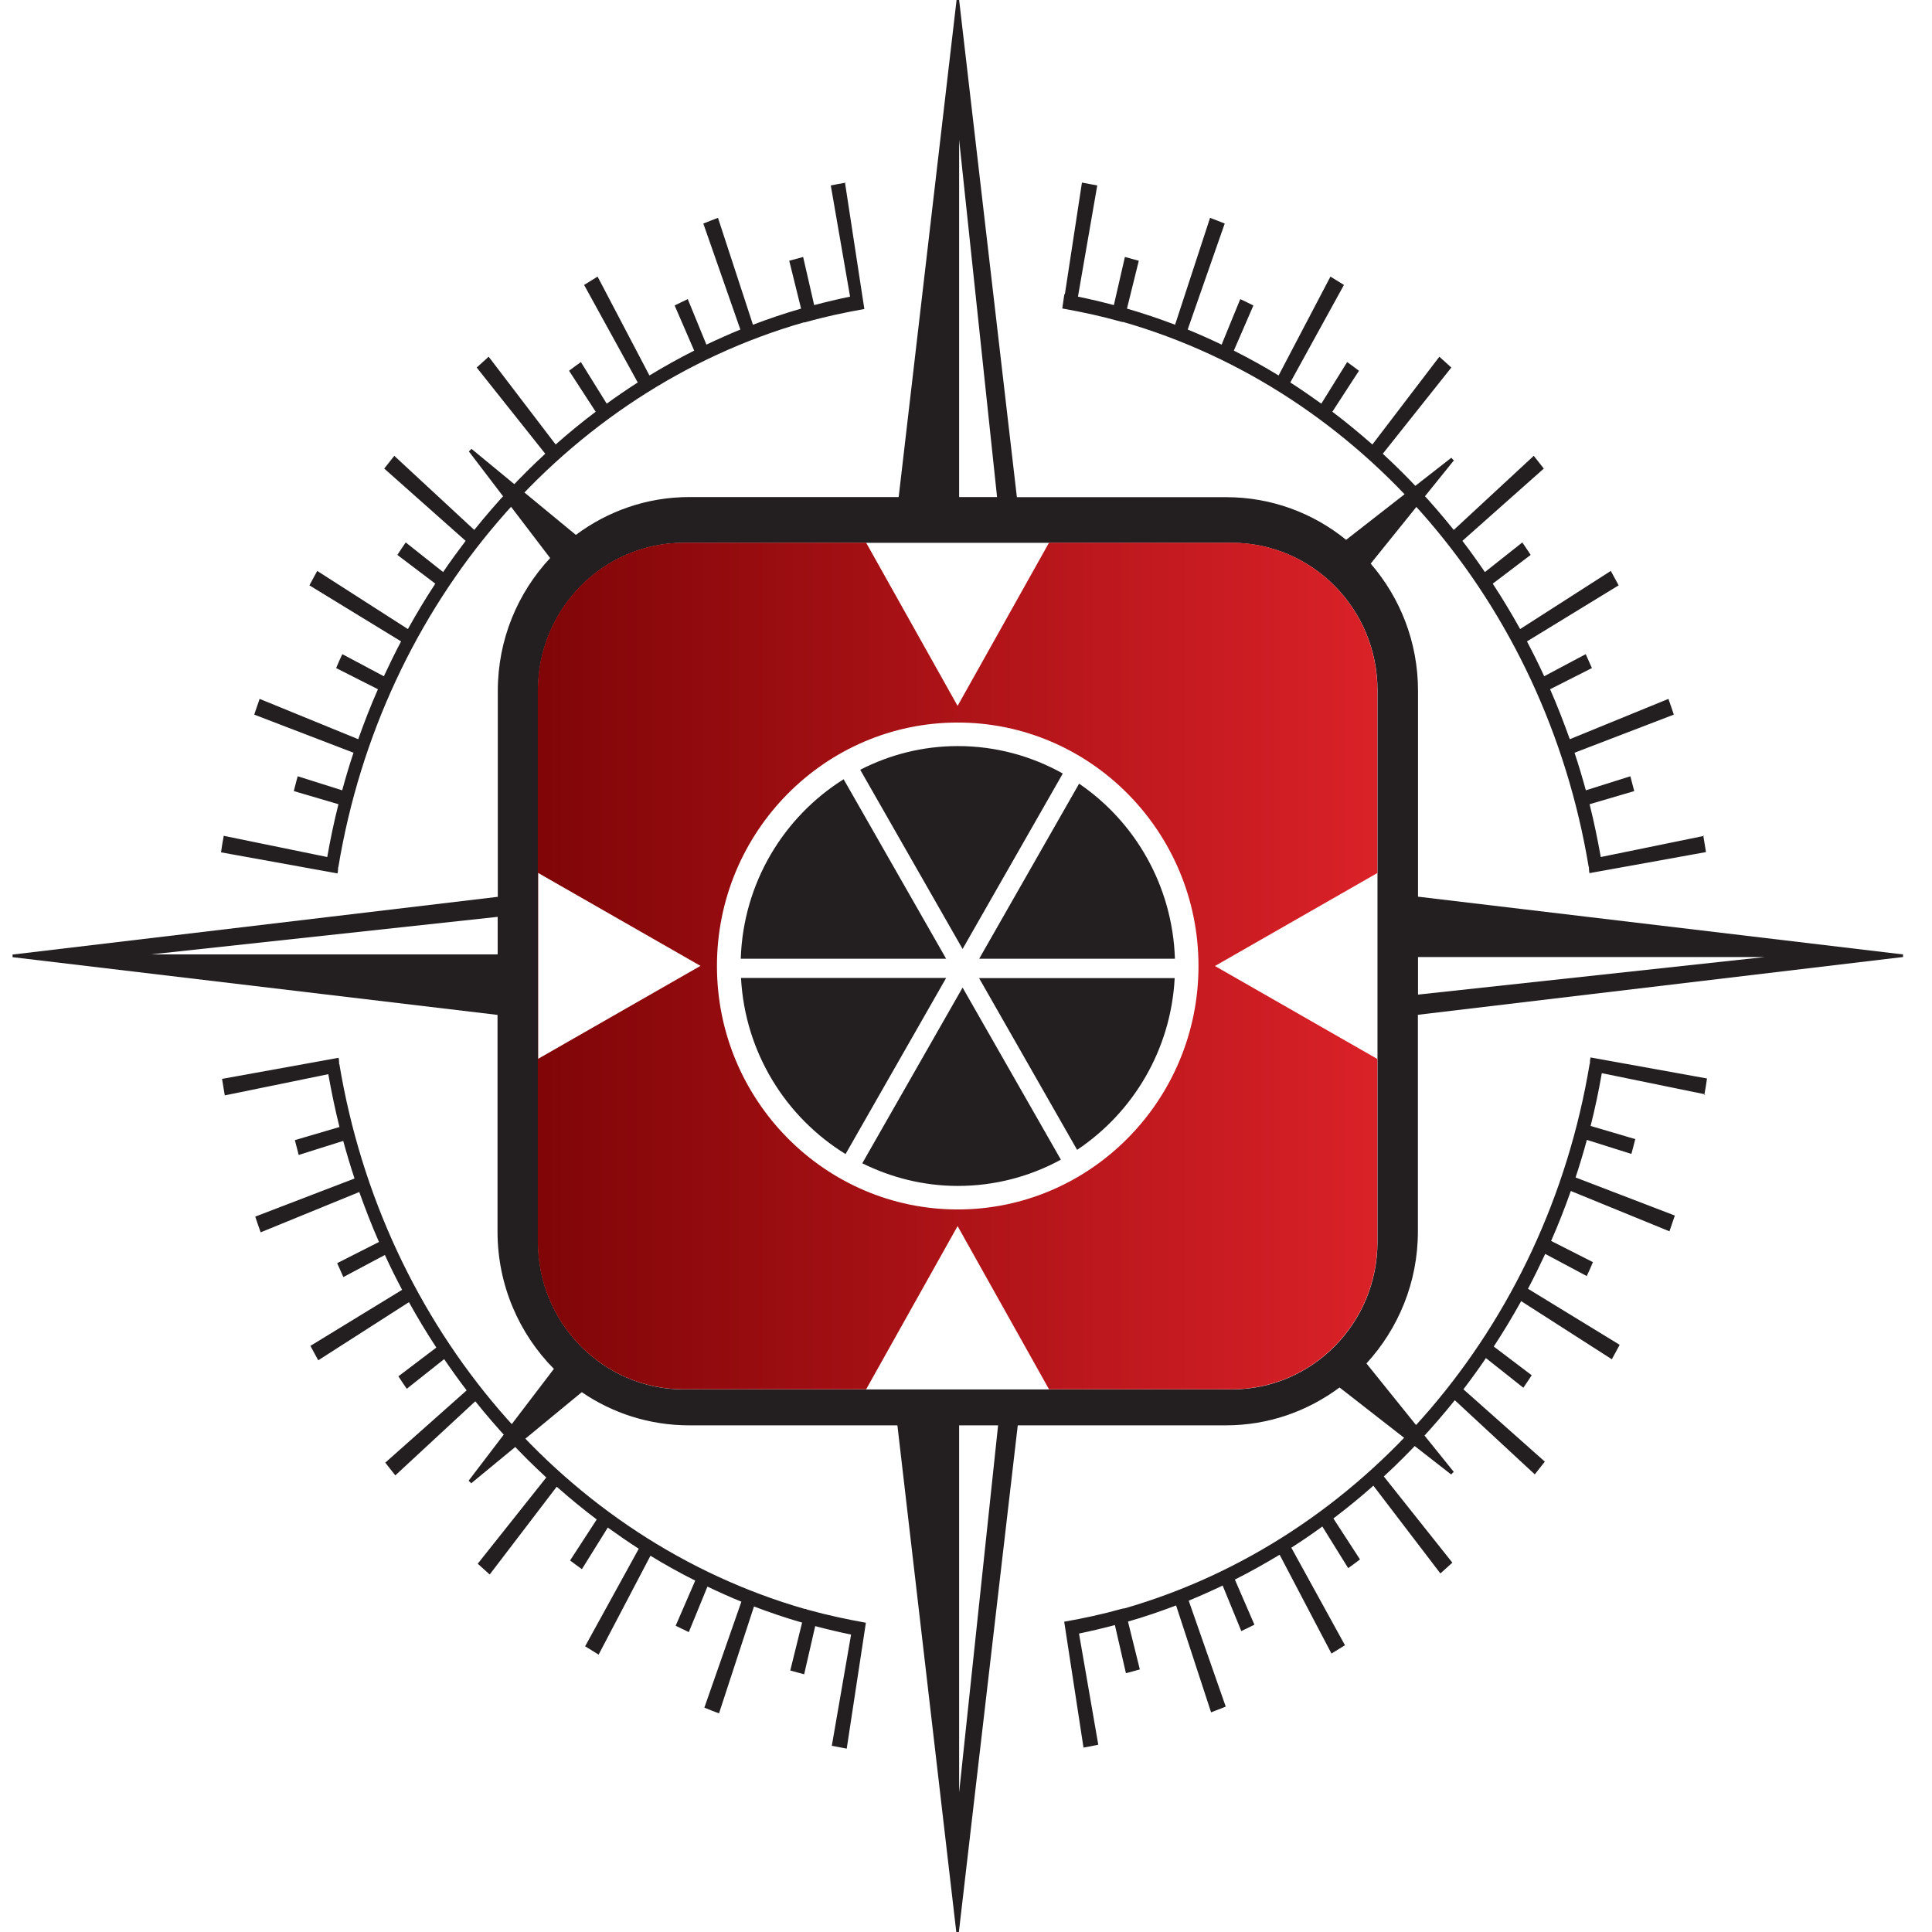
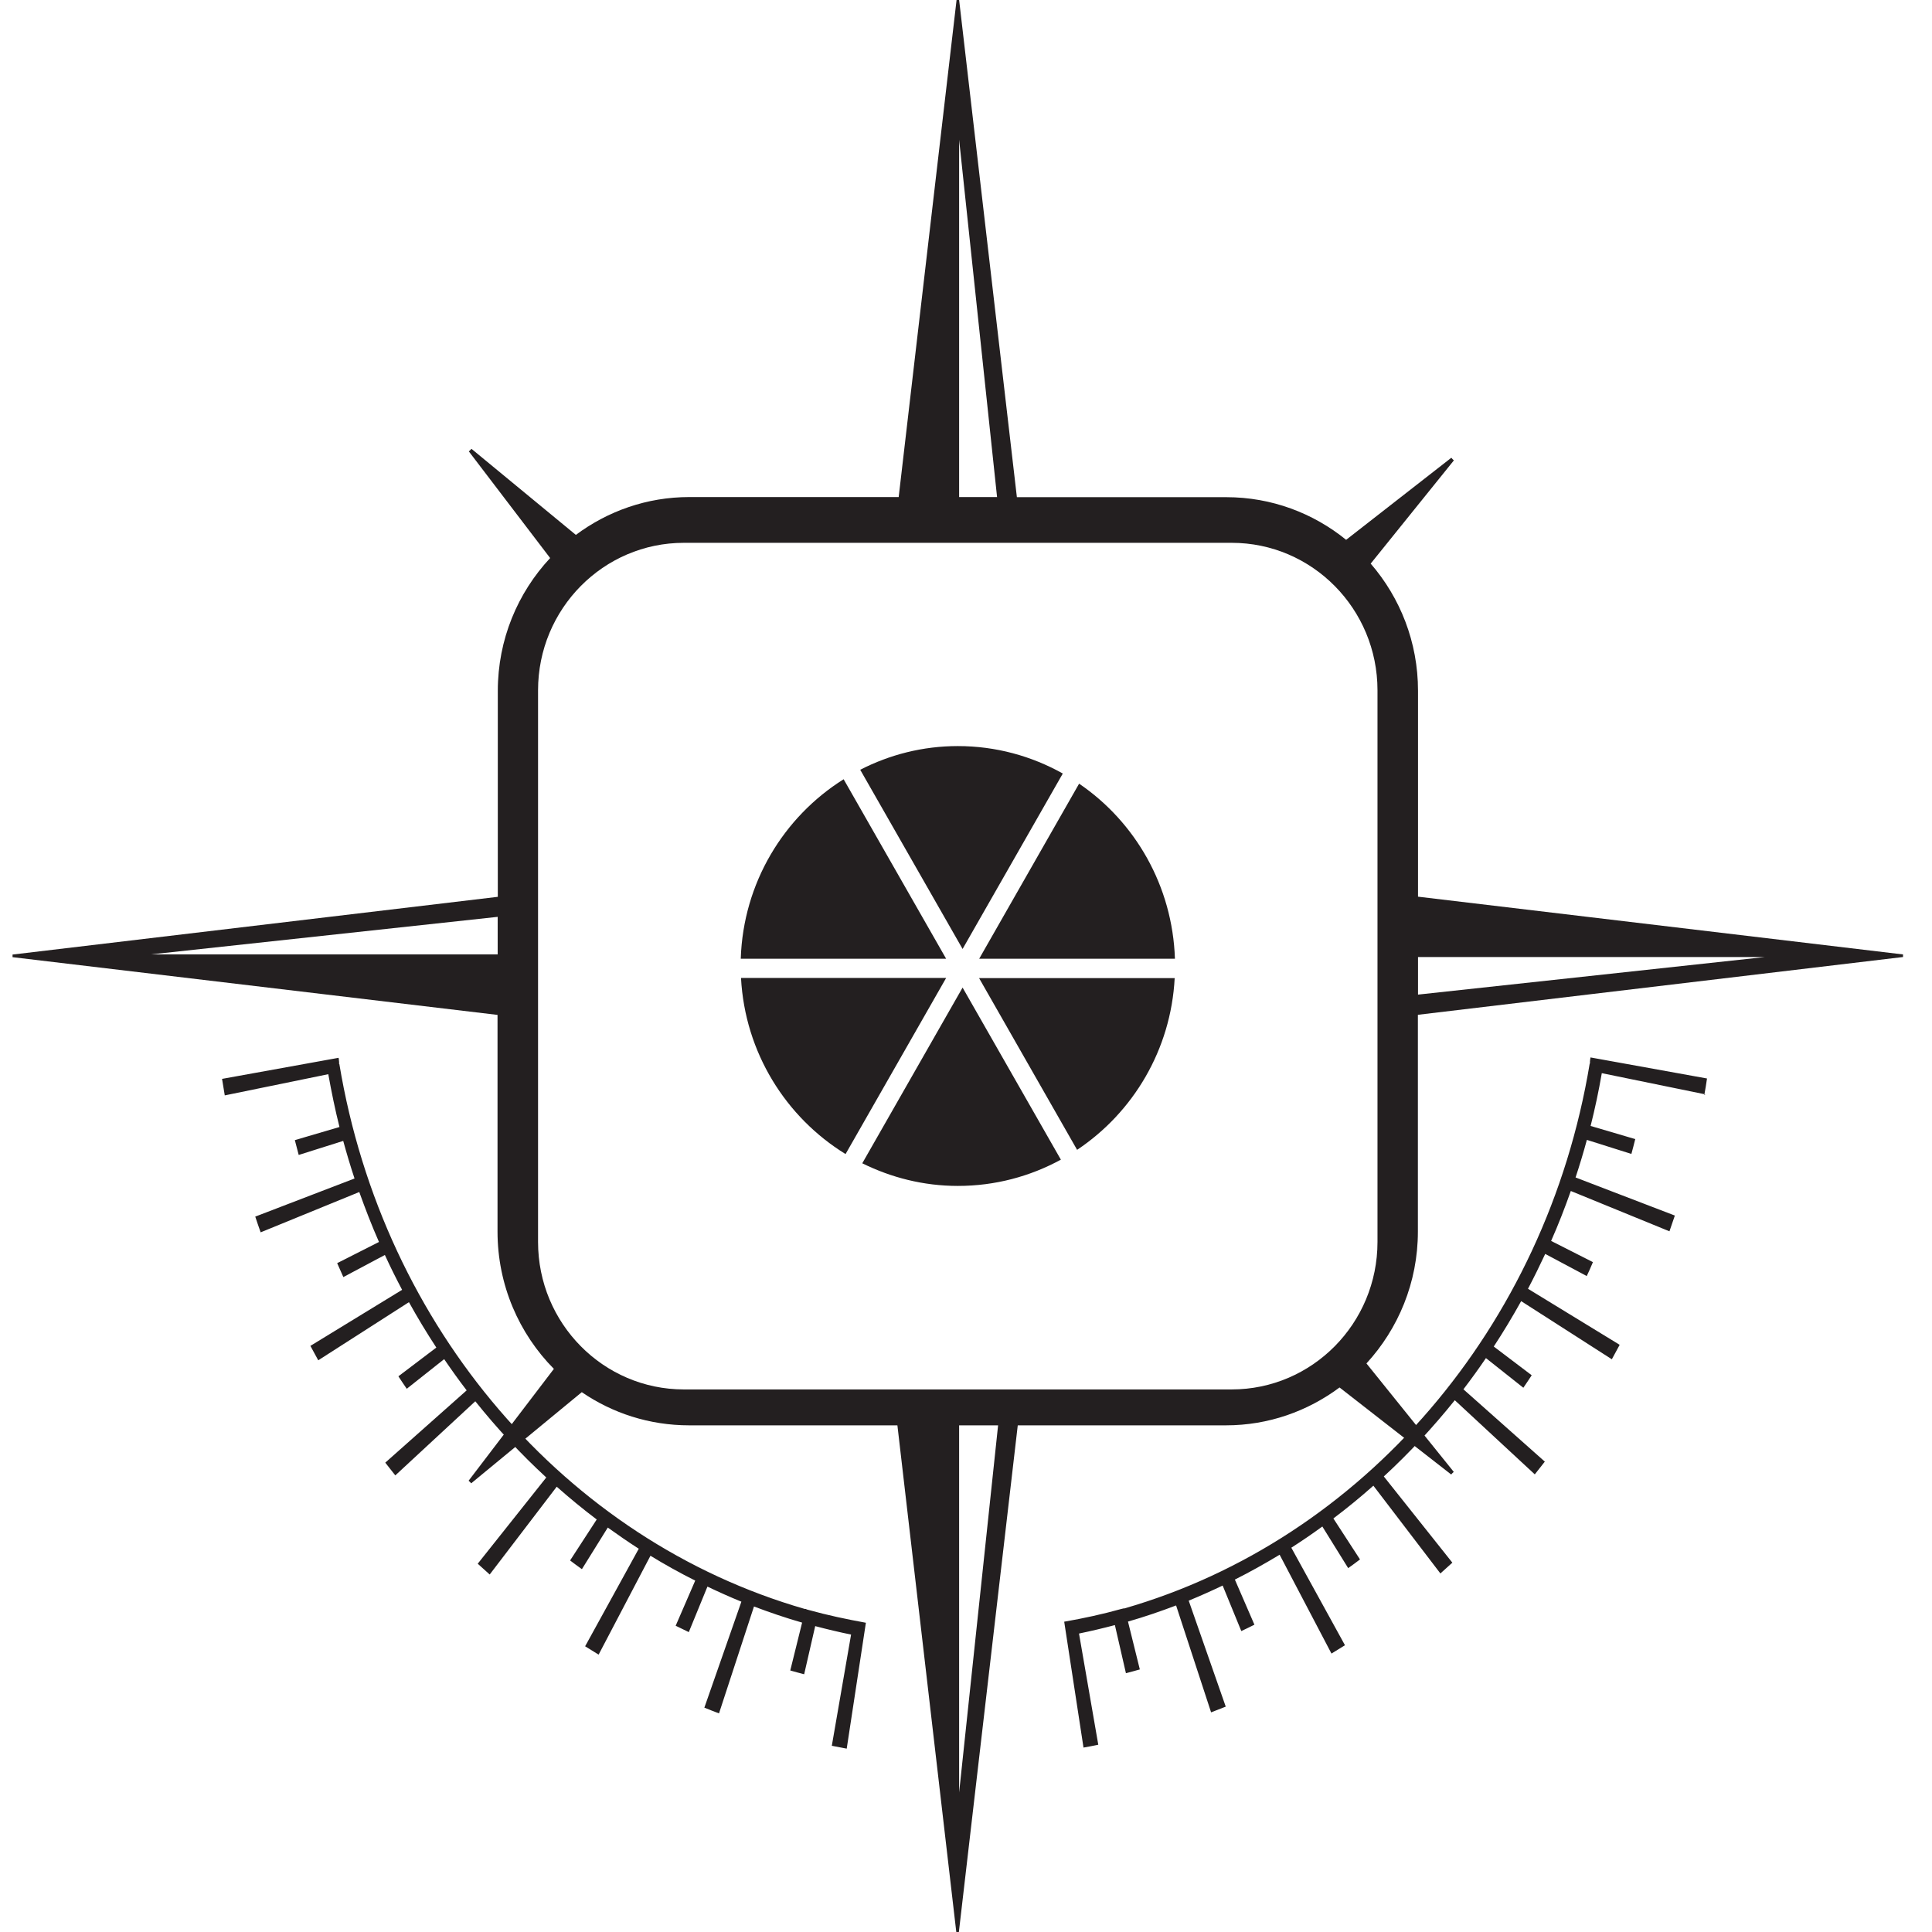
<svg xmlns="http://www.w3.org/2000/svg" width="32" height="32" viewBox="0 0 76 77" fill="none">
  <path d="M56.015 40.444L75.345 38.142V38.09V38.039L56.015 35.737V27.533C56.015 25.589 55.303 23.822 54.129 22.463L57.445 18.348L57.394 18.302L57.343 18.244L53.15 21.515C51.843 20.453 50.182 19.815 48.373 19.815H40.028L37.726 0H37.675H37.624L35.317 19.81H26.972C25.276 19.81 23.717 20.375 22.451 21.318L18.289 17.887L18.243 17.939L18.186 17.991L21.426 22.241C20.134 23.625 19.34 25.485 19.34 27.538V35.743L0 38.044V38.096V38.148L19.329 40.449V49.084C19.329 51.224 20.191 53.158 21.575 54.557L18.176 59.015L18.233 59.066L18.279 59.118L22.687 55.485C23.907 56.319 25.378 56.807 26.967 56.807H35.266L37.613 77H37.665H37.716L40.063 56.807H48.362C50.059 56.807 51.617 56.242 52.888 55.298L57.337 58.766L57.389 58.709L57.44 58.662L53.96 54.34C55.226 52.961 56.01 51.116 56.01 49.084V40.449L56.015 40.444ZM56.015 38.142H69.845L56.015 39.64V38.142ZM19.329 38.039H5.505L19.335 36.541V38.039H19.329ZM37.726 5.567L39.238 19.81H37.726V5.567ZM37.726 71.439V56.807H39.279L37.726 71.439ZM54.4 49.498C54.4 52.743 51.797 55.376 48.588 55.376H26.757C23.548 55.376 20.944 52.743 20.944 49.498V27.512C20.944 24.267 23.548 21.634 26.757 21.634H48.588C51.797 21.634 54.4 24.267 54.4 27.512V49.498Z" fill="#231F20" />
-   <path d="M33.221 7.277C33.016 7.313 32.811 7.35 32.611 7.391L33.38 11.823C32.898 11.921 32.421 12.035 31.949 12.16L31.509 10.242C31.324 10.289 31.14 10.34 30.955 10.392L31.427 12.3C30.776 12.486 30.14 12.704 29.509 12.942L28.115 8.682C27.921 8.754 27.726 8.832 27.531 8.91L29.007 13.134C28.551 13.321 28.1 13.523 27.654 13.735L26.911 11.921C26.736 12.004 26.562 12.087 26.388 12.175L27.167 13.974C26.557 14.28 25.968 14.611 25.383 14.964L23.317 11.024C23.138 11.133 22.959 11.247 22.779 11.356L24.917 15.243C24.497 15.513 24.086 15.793 23.681 16.088L22.651 14.43C22.492 14.544 22.333 14.658 22.18 14.777L23.241 16.41C22.692 16.824 22.159 17.26 21.646 17.716L18.976 14.217C18.817 14.357 18.658 14.502 18.499 14.648L21.231 18.084C20.216 19.017 19.273 20.038 18.402 21.121L15.214 18.167C15.08 18.333 14.947 18.504 14.814 18.675L18.058 21.556C17.751 21.961 17.448 22.375 17.161 22.8L15.67 21.619C15.557 21.785 15.444 21.95 15.337 22.116L16.849 23.262C16.464 23.847 16.1 24.454 15.757 25.071L12.143 22.754C12.036 22.946 11.933 23.137 11.831 23.329L15.485 25.563C15.244 26.019 15.019 26.48 14.798 26.952L13.143 26.071C13.056 26.252 12.974 26.439 12.897 26.626L14.563 27.47C14.275 28.118 14.019 28.782 13.778 29.461L9.847 27.854C9.775 28.061 9.703 28.269 9.632 28.481L13.589 30C13.425 30.492 13.276 30.99 13.138 31.498L11.364 30.938C11.313 31.135 11.256 31.332 11.21 31.529L12.989 32.052C12.815 32.742 12.666 33.447 12.543 34.157L8.417 33.312C8.376 33.529 8.34 33.747 8.309 33.97L12.953 34.81C12.953 34.779 12.963 34.748 12.969 34.716C12.969 34.716 12.969 34.701 12.969 34.696L12.974 34.654C12.974 34.654 12.974 34.639 12.974 34.633C12.974 34.633 12.974 34.633 12.974 34.628C12.974 34.628 12.974 34.618 12.974 34.613C12.974 34.613 12.974 34.613 12.974 34.608C12.974 34.608 12.974 34.597 12.974 34.592C12.974 34.592 12.974 34.592 12.974 34.587C12.974 34.582 12.974 34.576 12.974 34.566H12.984C14.727 24.034 22.041 15.58 31.534 12.849C31.534 12.849 31.544 12.849 31.55 12.849C31.55 12.849 31.55 12.849 31.56 12.849C31.56 12.849 31.57 12.849 31.575 12.849C31.601 12.839 31.627 12.833 31.652 12.828C32.406 12.616 33.169 12.455 33.949 12.315L33.825 11.512L33.18 7.298L33.221 7.277ZM67.425 33.312L63.299 34.157C63.171 33.447 63.027 32.742 62.853 32.052L64.632 31.529C64.581 31.332 64.529 31.135 64.478 30.938L62.704 31.498C62.566 30.995 62.417 30.492 62.253 30L66.21 28.481C66.139 28.274 66.072 28.061 65.995 27.854L62.064 29.461C61.823 28.787 61.566 28.123 61.279 27.47L62.945 26.626C62.863 26.439 62.781 26.258 62.699 26.071L61.044 26.952C60.828 26.48 60.598 26.019 60.357 25.563L64.011 23.329C63.909 23.137 63.806 22.946 63.699 22.754L60.085 25.071C59.742 24.454 59.378 23.847 58.993 23.262L60.505 22.116C60.398 21.95 60.285 21.785 60.172 21.619L58.681 22.8C58.394 22.381 58.096 21.961 57.784 21.556L61.028 18.675C60.895 18.504 60.762 18.333 60.628 18.167L57.44 21.121C56.569 20.033 55.626 19.017 54.611 18.084L57.343 14.648C57.184 14.502 57.03 14.362 56.866 14.217L54.196 17.716C53.678 17.26 53.15 16.824 52.601 16.41L53.662 14.777C53.509 14.658 53.35 14.544 53.191 14.43L52.161 16.088C51.756 15.798 51.346 15.513 50.925 15.243L53.063 11.356C52.883 11.242 52.704 11.133 52.525 11.024L50.459 14.964C49.88 14.611 49.285 14.28 48.675 13.974L49.454 12.175C49.28 12.087 49.106 12.004 48.931 11.921L48.188 13.735C47.742 13.523 47.296 13.321 46.835 13.134L48.311 8.91C48.116 8.832 47.922 8.754 47.727 8.682L46.333 12.942C45.702 12.704 45.066 12.486 44.415 12.3L44.887 10.392C44.703 10.34 44.518 10.289 44.333 10.242L43.893 12.16C43.421 12.035 42.944 11.921 42.462 11.823L43.231 7.391C43.026 7.35 42.826 7.313 42.621 7.277L41.94 11.729C41.94 11.729 41.924 11.729 41.919 11.729L41.837 12.294C42.621 12.434 43.395 12.6 44.149 12.813C44.175 12.818 44.2 12.828 44.226 12.833C44.226 12.833 44.236 12.833 44.241 12.833C44.241 12.833 44.241 12.833 44.251 12.833C44.251 12.833 44.262 12.833 44.267 12.833C53.76 15.565 61.069 24.018 62.817 34.55H62.827C62.827 34.55 62.827 34.55 62.827 34.556C62.827 34.561 62.827 34.566 62.827 34.576C62.827 34.576 62.827 34.576 62.827 34.582C62.827 34.582 62.827 34.592 62.827 34.597C62.827 34.597 62.827 34.597 62.827 34.602C62.827 34.602 62.827 34.613 62.827 34.618C62.827 34.618 62.827 34.618 62.827 34.623C62.827 34.628 62.827 34.633 62.827 34.639L62.833 34.68C62.833 34.68 62.833 34.696 62.833 34.701C62.833 34.732 62.843 34.763 62.848 34.799L67.492 33.96C67.456 33.742 67.42 33.519 67.384 33.301L67.425 33.312Z" fill="#231F20" />
  <path d="M31.616 64.125C31.616 64.125 31.606 64.125 31.601 64.125C31.601 64.125 31.601 64.125 31.591 64.125C31.591 64.125 31.58 64.125 31.575 64.125C22.082 61.394 14.773 52.94 13.025 42.408H13.015C13.015 42.408 13.015 42.408 13.015 42.403C13.015 42.398 13.015 42.393 13.015 42.382C13.015 42.382 13.015 42.382 13.015 42.377C13.015 42.377 13.015 42.367 13.015 42.361C13.015 42.361 13.015 42.361 13.015 42.356C13.015 42.356 13.015 42.346 13.015 42.341C13.015 42.341 13.015 42.341 13.015 42.336C13.015 42.33 13.015 42.325 13.015 42.32L13.009 42.279C13.009 42.279 13.009 42.263 13.009 42.258C13.009 42.227 12.999 42.196 12.994 42.159L8.35 42.999C8.386 43.217 8.422 43.44 8.458 43.657L12.584 42.812C12.712 43.523 12.856 44.227 13.03 44.917L11.251 45.44C11.303 45.637 11.354 45.834 11.405 46.031L13.179 45.471C13.317 45.974 13.466 46.477 13.63 46.969L9.673 48.488C9.744 48.695 9.811 48.908 9.888 49.115L13.819 47.508C14.06 48.182 14.317 48.846 14.604 49.499L12.938 50.343C13.02 50.53 13.102 50.711 13.184 50.898L14.839 50.017C15.055 50.489 15.285 50.95 15.526 51.406L11.871 53.64C11.974 53.832 12.077 54.023 12.184 54.215L15.798 51.898C16.141 52.515 16.505 53.122 16.89 53.707L15.378 54.853C15.485 55.019 15.598 55.184 15.711 55.35L17.202 54.169C17.489 54.588 17.787 55.008 18.099 55.413L14.855 58.294C14.988 58.465 15.121 58.636 15.255 58.802L18.443 55.848C19.314 56.936 20.257 57.952 21.272 58.885L18.54 62.322C18.699 62.467 18.853 62.607 19.017 62.752L21.688 59.253C22.205 59.709 22.733 60.145 23.282 60.559L22.221 62.192C22.374 62.311 22.533 62.425 22.692 62.539L23.723 60.881C24.127 61.171 24.538 61.456 24.958 61.725L22.82 65.613C23 65.727 23.179 65.836 23.358 65.945L25.424 62.005C26.003 62.358 26.598 62.69 27.208 62.995L26.429 64.794C26.603 64.882 26.777 64.965 26.952 65.048L27.695 63.234C28.141 63.446 28.587 63.648 29.048 63.835L27.572 68.059C27.767 68.137 27.962 68.215 28.156 68.287L29.55 64.027C30.181 64.265 30.817 64.483 31.468 64.669L30.996 66.577C31.18 66.629 31.365 66.681 31.55 66.727L31.99 64.809C32.462 64.934 32.939 65.048 33.42 65.146L32.652 69.578C32.852 69.619 33.046 69.656 33.246 69.692L34.01 64.675C33.241 64.535 32.477 64.374 31.734 64.167C31.709 64.162 31.683 64.151 31.657 64.146L31.616 64.125ZM67.425 43.642C67.466 43.424 67.502 43.206 67.533 42.983L62.889 42.144C62.889 42.175 62.879 42.206 62.874 42.237C62.874 42.237 62.874 42.253 62.874 42.258L62.868 42.299C62.868 42.299 62.868 42.315 62.868 42.32C62.868 42.32 62.868 42.32 62.868 42.325C62.868 42.325 62.868 42.336 62.868 42.341C62.868 42.341 62.868 42.341 62.868 42.346C62.868 42.346 62.868 42.356 62.868 42.361C62.868 42.361 62.868 42.361 62.868 42.367C62.868 42.372 62.868 42.377 62.868 42.387H62.858C61.115 52.919 53.801 61.373 44.308 64.105C44.308 64.105 44.298 64.105 44.292 64.105C44.292 64.105 44.292 64.105 44.282 64.105C44.282 64.105 44.272 64.105 44.267 64.105C44.241 64.115 44.215 64.12 44.19 64.125C43.447 64.333 42.683 64.499 41.914 64.633L42.683 69.65C42.883 69.614 43.078 69.578 43.272 69.536L42.504 65.105C42.985 65.006 43.462 64.892 43.934 64.768L44.374 66.686C44.559 66.639 44.743 66.587 44.928 66.535L44.456 64.628C45.107 64.442 45.743 64.224 46.373 63.985L47.768 68.246C47.962 68.173 48.157 68.096 48.352 68.018L46.876 63.794C47.332 63.607 47.783 63.405 48.229 63.192L48.972 65.006C49.147 64.924 49.321 64.841 49.495 64.752L48.716 62.954C49.326 62.648 49.916 62.316 50.5 61.964L52.566 65.903C52.745 65.794 52.924 65.68 53.104 65.571L50.966 61.684C51.387 61.414 51.797 61.135 52.202 60.839L53.232 62.498C53.391 62.384 53.55 62.27 53.703 62.151L52.642 60.518C53.191 60.103 53.724 59.668 54.236 59.212L56.907 62.71C57.066 62.57 57.225 62.425 57.384 62.28L54.652 58.844C55.667 57.911 56.61 56.89 57.481 55.806L60.669 58.761C60.803 58.595 60.936 58.424 61.069 58.253L57.825 55.371C58.132 54.967 58.435 54.552 58.722 54.127L60.213 55.309C60.326 55.143 60.439 54.977 60.546 54.811L59.034 53.666C59.419 53.08 59.783 52.474 60.126 51.857L63.74 54.174C63.847 53.982 63.95 53.79 64.052 53.598L60.398 51.364C60.639 50.908 60.864 50.447 61.085 49.975L62.74 50.857C62.827 50.675 62.909 50.489 62.986 50.302L61.32 49.457C61.608 48.809 61.864 48.146 62.105 47.467L66.036 49.074C66.108 48.866 66.18 48.659 66.251 48.446L62.294 46.928C62.458 46.435 62.607 45.938 62.745 45.43L64.519 45.99C64.57 45.793 64.627 45.596 64.673 45.399L62.894 44.875C63.068 44.186 63.217 43.481 63.34 42.771L67.466 43.616L67.425 43.642Z" fill="#231F20" />
-   <path d="M47.922 38.5L54.395 34.794V27.507C54.395 24.262 51.792 21.629 48.583 21.629H41.309L37.665 28.134L34.02 21.629H26.747C23.538 21.629 20.934 24.262 20.934 27.507V49.493C20.934 52.738 23.538 55.371 26.747 55.371H34.02L37.665 48.866L41.309 55.371H48.583C51.792 55.371 54.395 52.738 54.395 49.493V42.206L47.922 38.5ZM20.944 42.206V34.789L27.418 38.495L20.944 42.201V42.206ZM37.67 48.203C32.38 48.203 28.074 43.849 28.074 38.5C28.074 33.151 32.38 28.797 37.67 28.797C42.96 28.797 47.266 33.151 47.266 38.5C47.266 43.849 42.96 48.203 37.67 48.203Z" fill="url(#paint0_linear_2304_429)" />
  <path d="M33.123 31.057C30.735 32.555 29.12 35.188 29.023 38.21H37.208L33.123 31.057ZM29.033 38.977C29.192 41.952 30.822 44.533 33.2 45.995L37.208 38.977H29.033ZM41.858 30.829C40.617 30.134 39.192 29.735 37.675 29.735C36.276 29.735 34.958 30.077 33.784 30.679L37.864 37.821L41.858 30.829ZM33.866 46.363C35.02 46.933 36.306 47.265 37.675 47.265C39.161 47.265 40.556 46.886 41.781 46.218L37.864 39.36L33.866 46.363ZM46.327 38.21C46.23 35.307 44.743 32.757 42.508 31.233L38.526 38.21H46.327ZM42.432 45.824C44.661 44.336 46.168 41.838 46.317 38.982H38.521L42.426 45.824H42.432Z" fill="#231F20" />
  <defs>
    <linearGradient id="paint0_linear_2304_429" x1="20.944" y1="38.5" x2="54.401" y2="38.5" gradientUnits="userSpaceOnUse">
      <stop stop-color="#800507" />
      <stop offset="1" stop-color="#DA2128" />
    </linearGradient>
  </defs>
</svg>